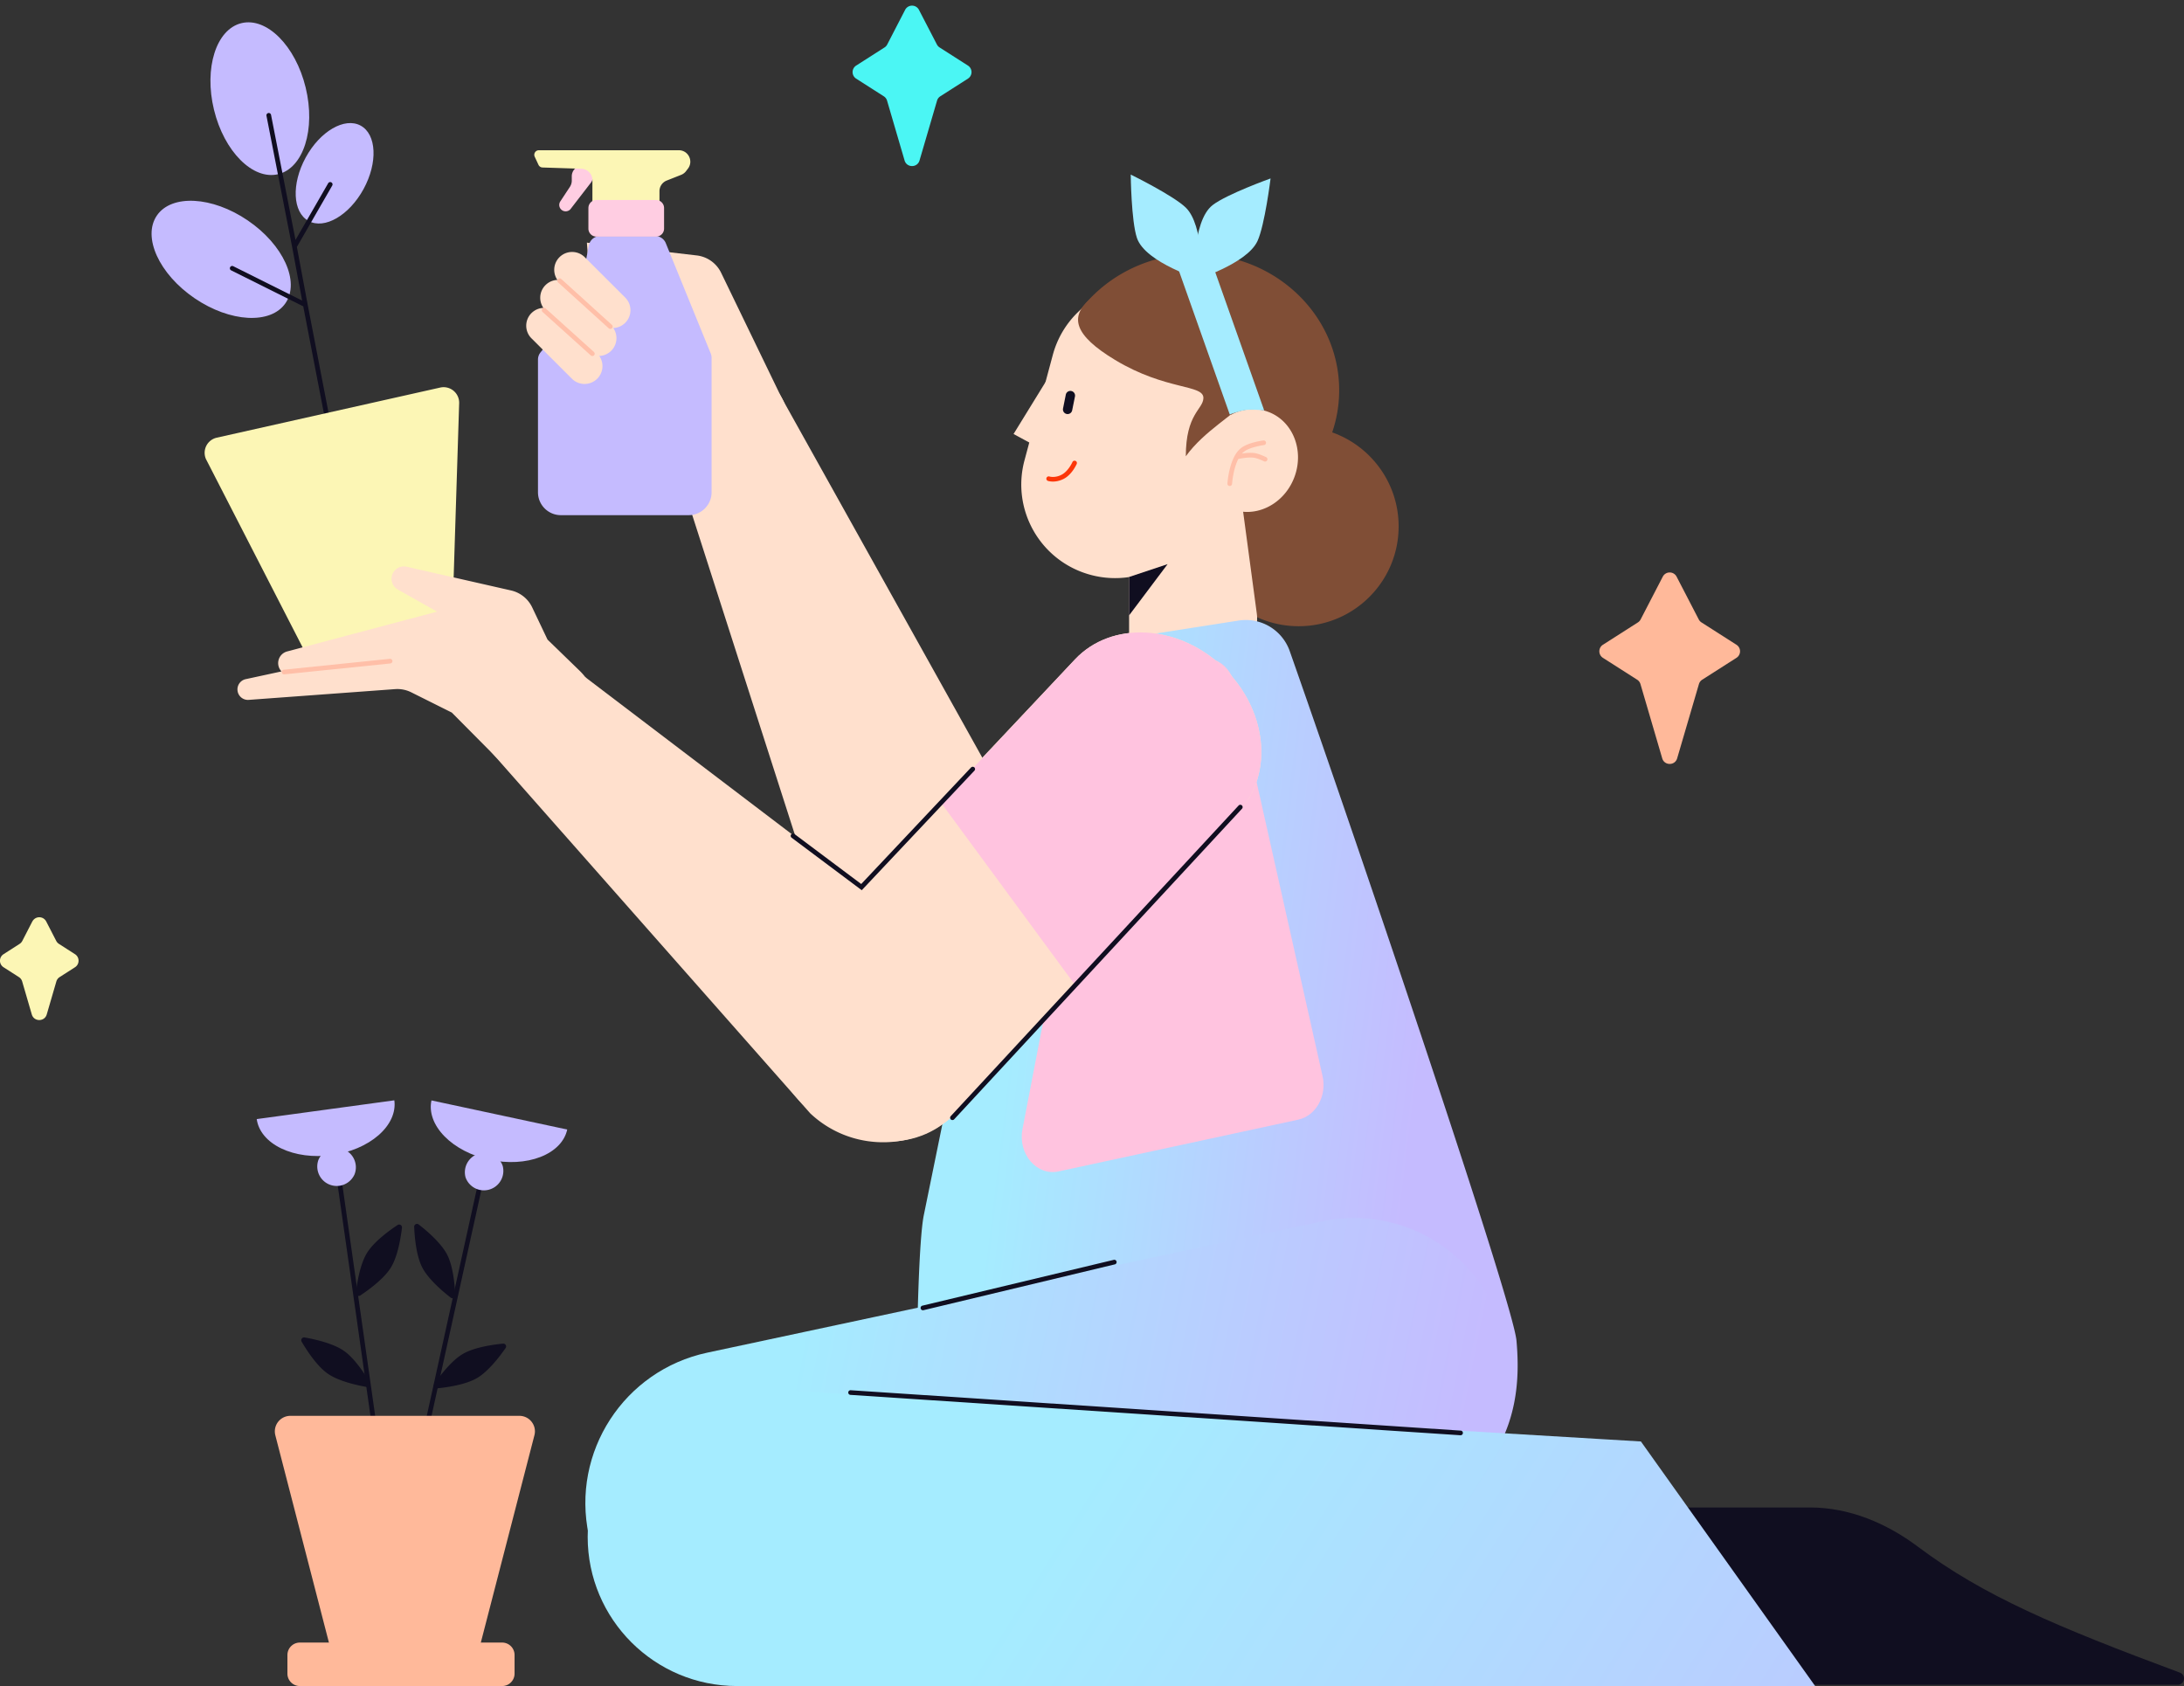
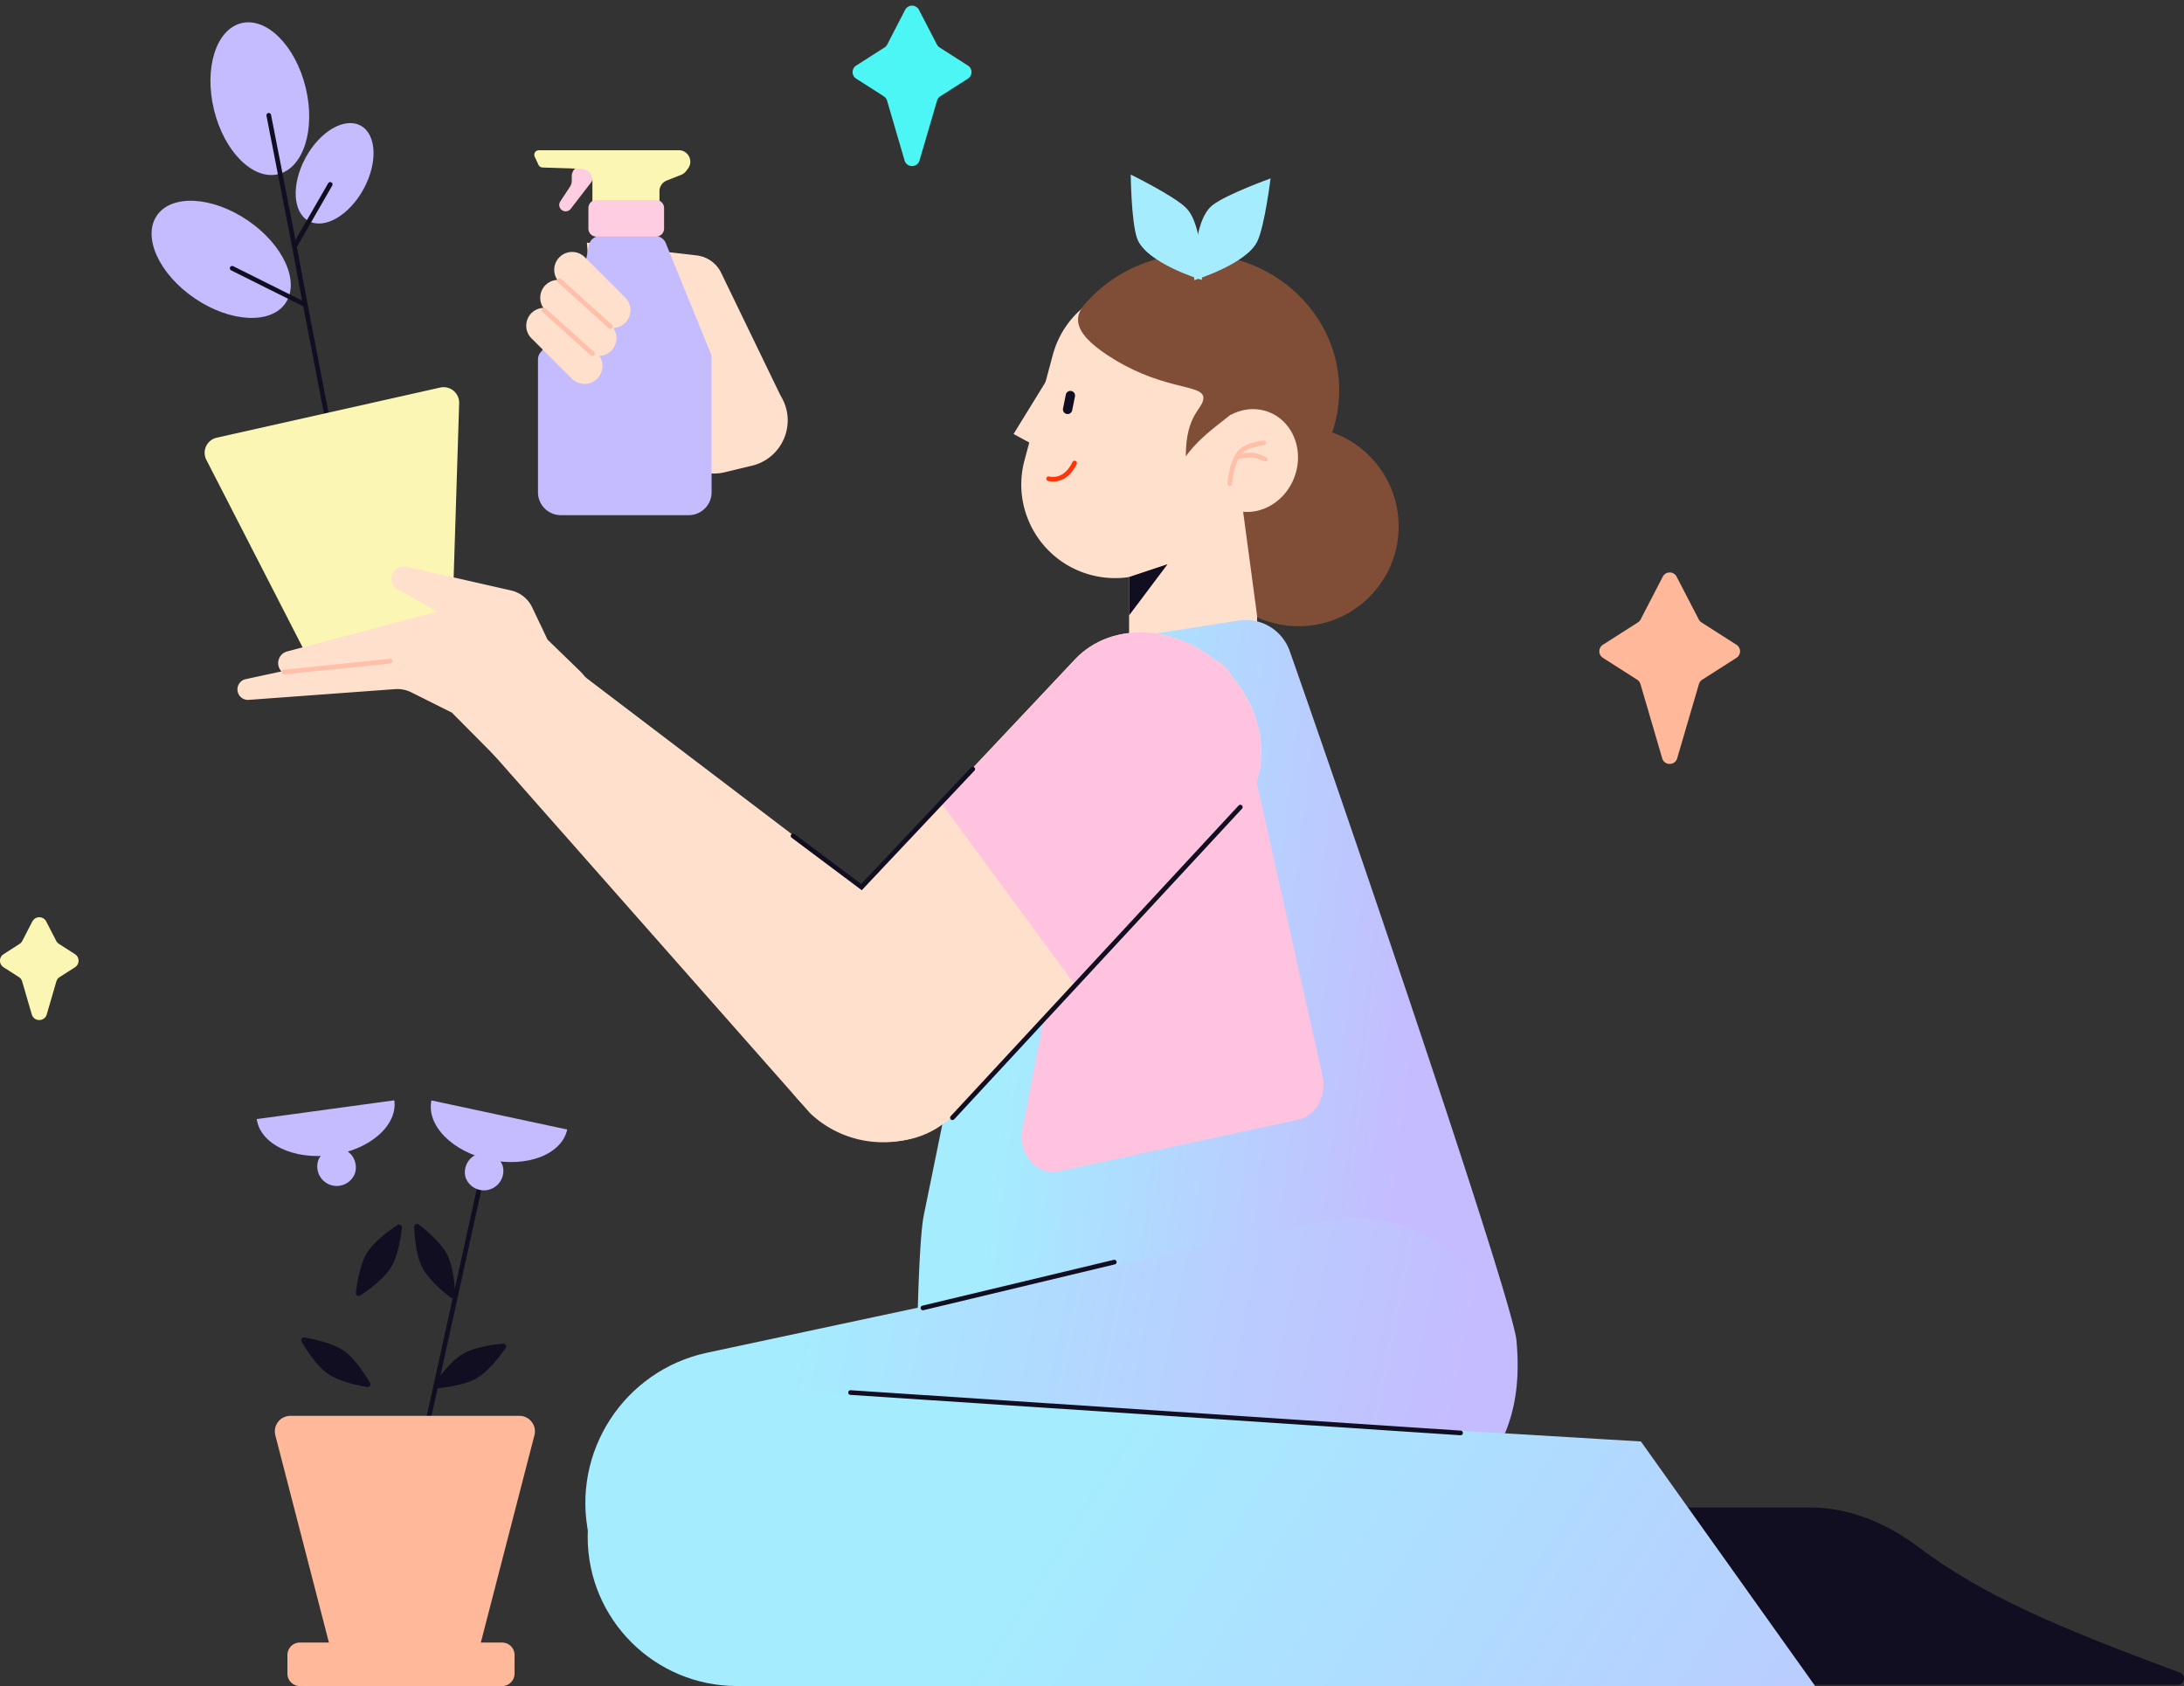
<svg xmlns="http://www.w3.org/2000/svg" width="193" height="149" fill="none">
  <rect width="100%" height="100%" fill="#333333" stroke="none" />
  <path fill-rule="evenodd" clip-rule="evenodd" d="M117.726 38.208a11.5 11.5 0 00.617-3.726c0-6.648-5.666-12.037-12.655-12.037-6.99 0-12.657 5.39-12.657 12.037 0 6.647 5.666 12.038 12.657 12.038.08 0 .158 0 .238-.003v.003c0 4.87 3.956 8.82 8.835 8.82 4.88 0 8.836-3.948 8.836-8.82 0-3.833-2.45-7.095-5.871-8.31v-.002z" fill="#804E36" />
  <path fill-rule="evenodd" clip-rule="evenodd" d="M93.034 31.373c1.184-4.41 5.725-7.028 10.143-5.846 4.418 1.181 7.039 5.714 5.856 10.125l-.273 1.015c1.008-.544 2.188-.68 3.292-.278 2.168.79 3.218 3.36 2.346 5.741-.745 2.034-2.651 3.27-4.543 3.094l1.207 8.986a3.576 3.576 0 01-2.599 3.922l-4.153 1.142c-2.281.627-4.532-1.086-4.532-3.448v-4.83a8.27 8.27 0 01-3.388-.191c-4.417-1.182-7.039-5.714-5.855-10.125l2.5-9.31v.003z" fill="#FFE0CD" />
  <path fill-rule="evenodd" clip-rule="evenodd" d="M111.877 39.104a.205.205 0 01-.179.229h-.002l-.01.001c-.008 0-.022.003-.039.006-.034.005-.083.012-.144.023-.124.02-.294.055-.482.102-.387.096-.817.243-1.085.447a1.4 1.4 0 00-.184.17l.103-.015c.338-.047.782-.08 1.137-.004.188.04.409.123.576.194.085.035.159.068.213.092l.062.028a.08.08 0 00.018.008l.004.003-.09.186.09-.186a.207.207 0 11-.18.37m.001.003h-.001l-.003-.002-.015-.007-.058-.028a8.286 8.286 0 00-.199-.086 3.19 3.19 0 00-.505-.17c-.279-.06-.663-.036-.994.01a6.638 6.638 0 00-.408.068l-.073.015c-.224.438-.363.965-.444 1.4a8.05 8.05 0 00-.103.738c-.003.02-.003.035-.004.044v.014h-.002a.204.204 0 01-.218.192.207.207 0 01-.193-.218l.187.012-.187-.012v-.006l.002-.013c.001-.011.001-.028.004-.048a7.98 7.98 0 01.108-.78c.091-.479.251-1.095.532-1.604a2.21 2.21 0 01.574-.696c.339-.26.841-.421 1.234-.52a7.234 7.234 0 01.668-.132l.043-.005h.012l.003-.002h.001l.025.205-.025-.205a.206.206 0 01.23.179" fill="#FFBFA8" />
  <path fill-rule="evenodd" clip-rule="evenodd" d="M94.67 34.554a.413.413 0 01.325.485l-.247 1.222a.411.411 0 11-.808-.162l.245-1.222a.413.413 0 01.485-.323z" fill="#100E20" />
  <path fill-rule="evenodd" clip-rule="evenodd" d="M95.043 40.729a.205.205 0 01.107.27l-.183-.078c.122.052.183.078.183.08h-.002v.002l-.005.01-.014.031c-.014.028-.031.065-.056.111-.05.094-.122.221-.217.36-.189.274-.479.612-.864.808-.375.19-.716.238-.965.235a1.714 1.714 0 01-.383-.048l-.025-.007a.011.011 0 01-.008-.003h-.003l-.002-.001.067-.195-.067.195a.207.207 0 01-.129-.26.207.207 0 01.272-.126l.057.013c.05.01.128.02.225.022a1.65 1.65 0 00.772-.19c.297-.15.538-.424.71-.675a2.993 2.993 0 00.242-.415c.006-.01.009-.019.011-.024l.003-.006a.207.207 0 01.272-.108l.002-.001z" fill="#FC3609" />
  <path d="M89.568 38.354l3.045-4.946-.955 6.078-2.09-1.132z" fill="#FFE0CD" />
  <path d="M103.18 49.855l-3.403 1.133v3.396l3.403-4.529z" fill="#100E20" />
  <path d="M98.524 31.8c-3.63-2.193-4.005-3.806-2.21-5.363 1.374-1.192 7.642-2.92 11.642-.894 2.718 1.378 3.94 2.801 3.94 2.801s-1.253 6.198-1.97 7.21c-.717 1.013-3.521 2.52-5.135 4.768 0-3.755 1.504-4.124 1.553-5.124.06-1.252-3.283-.656-7.82-3.397V31.8z" fill="#804E36" />
-   <path d="M108.672 36.626l-4.954-14.003s.76-.137 1.252-.178c.72-.06 1.852 0 1.852 0l4.894 13.825s-.866-.1-1.432-.06c-.67.049-1.612.418-1.612.418v-.002z" fill="#A5ECFF" />
  <path d="M107.157 18.127c1.249-.969 5.123-2.357 5.123-2.357s-.507 4.122-1.156 5.531c-.942 2.042-5.589 3.457-5.589 3.457s-.227-5.197 1.622-6.63z" fill="#A5ECFF" />
  <path d="M100.472 21.032c-.506-1.494-.549-5.604-.549-5.604s3.734 1.832 4.855 2.908c1.622 1.559 1.435 6.404 1.435 6.404s-4.992-1.494-5.741-3.708z" fill="#A5ECFF" />
  <path d="M63.726 24.106l5.186 10.719.2.37c1.287 2.377-.03 5.328-2.661 5.96l-2.396.577a4.124 4.124 0 01-4.92-2.83l-.397-1.334-2.474-5.146-3.712-1.51-.688-9.469 9.704 1.13a2.751 2.751 0 012.158 1.533z" fill="#FFE0CD" />
-   <path d="M88.907 70.723L68.855 34.762 58.591 37.47l13.033 40.601c2.034 4.763 7.55 6.98 12.323 4.951 4.772-2.028 6.992-7.535 4.96-12.3z" fill="#FFE0CD" />
  <path d="M50.428 18.463l1.777-2.304a.94.94 0 00-.741-1.518.935.935 0 00-.936.937v.38c0 .197-.058.39-.166.555l-.854 1.296a.566.566 0 00.921.655h-.001z" fill="#FFCDE2" />
  <path d="M51.372 14.913l-3.43-.111a.408.408 0 01-.355-.233l-.334-.717a.404.404 0 01.367-.575h12.368c.836 0 1.312.956.809 1.621l-.171.225a1.017 1.017 0 01-.436.33l-1.273.503c-.386.152-.64.526-.64.94v1.081c0 .56-.454 1.012-1.014 1.012h-3.899c-.56 0-1.013-.453-1.013-1.012v-2.054a1.01 1.01 0 00-.98-1.01h.001z" fill="#FCF6B5" />
  <path d="M57.898 20.86h-4.864c-.485 0-.902.343-.994.819l-1.009 5.204c-.032.16-.1.311-.203.439l-3.066 3.825c-.145.18-.221.402-.221.63v11.727c0 1.117.907 2.022 2.025 2.022h11.292c1.12 0 2.025-.906 2.025-2.022V31.622c0-.13-.026-.26-.074-.382l-3.973-9.752a1.012 1.012 0 00-.938-.63v.002z" fill="#C5BBFF" />
  <path d="M51.998 18.383c0-.391.317-.708.71-.708h5.266a.71.71 0 01.71.708v1.82a.709.709 0 01-.71.708h-5.267a.709.709 0 01-.71-.708v-1.82z" fill="#FFCDE2" />
  <path fill-rule="evenodd" clip-rule="evenodd" d="M49.44 22.729a1.583 1.583 0 012.236 0l3.574 3.568a1.576 1.576 0 010 2.231 1.583 1.583 0 01-2.235 0L49.44 24.96a1.576 1.576 0 010-2.231z" fill="#FFE0CD" />
  <path fill-rule="evenodd" clip-rule="evenodd" d="M48.203 25.198a1.583 1.583 0 012.236 0l3.574 3.569a1.576 1.576 0 010 2.23 1.583 1.583 0 01-2.235 0l-3.575-3.567a1.576 1.576 0 010-2.232z" fill="#FFE0CD" />
  <path fill-rule="evenodd" clip-rule="evenodd" d="M46.966 27.67a1.583 1.583 0 012.235 0l3.575 3.567a1.576 1.576 0 010 2.232 1.583 1.583 0 01-2.236 0L46.966 29.9a1.576 1.576 0 010-2.232z" fill="#FFE0CD" />
  <path fill-rule="evenodd" clip-rule="evenodd" d="M49.306 24.667a.207.207 0 01.291-.014l4.468 4.049a.206.206 0 11-.277.304l-4.468-4.048a.206.206 0 01-.014-.291zm-1.375 2.609a.208.208 0 01.291-.015l4.262 3.842a.207.207 0 01.015.291.208.208 0 01-.29.015l-4.263-3.842a.207.207 0 01-.015-.291z" fill="#FFBFA8" />
  <path d="M109.447 54.841l-8.212 1.286a13.737 13.737 0 00-11.34 10.817L81.63 107.42c-.413 2.082-.619 9.812-.619 15.164 0 8.028 15.205 20.006 29.833 17.086 22.341-4.46 23.784-14.341 23.166-21.203-.303-3.347-13.57-42.522-20.037-60.93a4.114 4.114 0 00-4.525-2.696z" fill="url(#paint0_linear_242_297)" />
  <path d="M105.73 58.266l-6.245 1.945c-.985.306-1.737 1.21-1.955 2.343l-7.174 37.231c-.422 2.187 1.258 4.153 3.192 3.735l21.18-4.575c1.555-.336 2.538-2.094 2.147-3.838l-7.76-34.603c-.379-1.692-1.904-2.701-3.385-2.24v.002z" fill="#FFC3DF" />
  <path d="M27.012 7.74c.896 3.685-.192 7.113-2.43 7.654-2.237.542-4.777-2.008-5.672-5.694-.895-3.686.193-7.114 2.43-7.655 2.236-.542 4.777 2.008 5.672 5.694zm-5.116 11.742c3.14 2.139 4.63 5.412 3.333 7.31-1.298 1.897-4.894 1.702-8.033-.436-3.139-2.138-4.63-5.41-3.333-7.309 1.298-1.898 4.895-1.703 8.034.435zm10.232-2.775c-1.27 2.327-3.447 3.591-4.859 2.822-1.412-.768-1.527-3.278-.257-5.605 1.27-2.328 3.447-3.59 4.859-2.822 1.412.769 1.527 3.278.257 5.605z" fill="#C5BBFF" />
  <path fill-rule="evenodd" clip-rule="evenodd" d="M23.71 9.988a.207.207 0 01.242.162l2.162 11.056 2.887-5.012a.205.205 0 01.282-.076.205.205 0 01.076.282l-3.124 5.423.949 5.07 3.23 16.743a.207.207 0 01-.405.078l-3.211-16.642-6.371-3.18a.205.205 0 11.184-.367l6.09 3.04-.885-4.738-2.268-11.596a.206.206 0 01.162-.241v-.002z" fill="#100E20" />
  <path d="M18.235 40.643a1.372 1.372 0 01.923-1.965L38.9 34.25a1.375 1.375 0 011.676 1.382l-.605 19.123a1.371 1.371 0 01-1.072 1.295l-10.397 2.332a1.375 1.375 0 01-1.524-.714l-8.741-17.027h-.002z" fill="#FCF6B5" />
  <path d="M48.383 56.522l2.828 2.743a5.3 5.3 0 01-.58 8.097 5.324 5.324 0 01-6.901-.559l-3.802-3.831-3.585-1.79a2.76 2.76 0 00-1.431-.282L22 61.848a.928.928 0 01-.264-1.835l3.139-.678a1.066 1.066 0 01.501-1.765l13.247-3.518-3.468-1.954a1.092 1.092 0 01.78-2.015l9.222 2.096c.822.186 1.512.74 1.874 1.5l1.353 2.844-.002-.001z" fill="#FFE0CD" />
  <path fill-rule="evenodd" clip-rule="evenodd" d="M34.678 58.406a.206.206 0 01-.184.226l-9.349.96a.207.207 0 11-.043-.41l9.35-.96a.206.206 0 01.226.184z" fill="#FFBFA8" />
  <path d="M95 58.268c3.205-3.398 9.028-3.122 13.01.616 3.98 3.74 4.61 9.525 1.406 12.923L84.248 98.504c-3.204 3.4-9.029 3.122-13.009-.616-3.981-3.74-4.61-9.525-1.406-12.924L95 58.267v.001z" fill="#FFE0CD" />
  <path d="M95 87.04l14.416-15.232c3.203-3.398 2.574-9.185-1.406-12.923-3.982-3.74-9.805-4.015-13.01-.616L83.141 70.916 95 87.041v-.001z" fill="#FFC3DF" />
  <path d="M84.486 84.75L51.683 59.814l-8.318 6.588L71.602 98.39c3.774 3.553 9.719 3.378 13.277-.39a9.362 9.362 0 00-.392-13.252h-.001z" fill="#FFE0CD" />
  <path fill-rule="evenodd" clip-rule="evenodd" d="M109.746 71.175a.206.206 0 01.011.291L84.323 98.913a.206.206 0 11-.302-.28l25.434-27.447a.205.205 0 01.291-.01zm-23.645-3.36a.206.206 0 01.008.291L76.153 78.67l-6.196-4.638a.206.206 0 11.247-.33l5.902 4.42 9.704-10.296a.208.208 0 01.291-.01z" fill="#100E20" />
  <path d="M151.469 148.885l-11.549-15.666h20.031c3.473 0 6.761 1.386 9.537 3.468 5.787 4.34 12.2 7.056 23.153 11.129.575.214.422 1.069-.191 1.069h-40.981z" fill="#100E20" />
  <path d="M52.032 135.675c-1.574-7.342 3.113-14.566 10.468-16.137l54.306-11.598c7.355-1.57 14.592 3.108 16.166 10.449 1.573 7.34-3.114 14.566-10.468 16.136l-54.307 11.597c-7.354 1.571-14.59-3.107-16.165-10.447z" fill="url(#paint1_linear_242_297)" />
  <path d="M51.933 135.82c0-7.589 6.404-13.609 13.993-13.156l79.081 4.722L160.405 149H65.137c-7.292 0-13.204-5.901-13.204-13.18z" fill="url(#paint2_linear_242_297)" />
  <path fill-rule="evenodd" clip-rule="evenodd" d="M74.96 123.054a.205.205 0 01.217-.196l53.892 3.568a.206.206 0 11-.019.411l-53.893-3.568a.205.205 0 01-.196-.215zm23.71-11.566a.206.206 0 01-.152.248l-16.91 4.049a.206.206 0 01-.249-.153.205.205 0 01.153-.248l16.91-4.048a.206.206 0 01.249.152zm-56.051-7.659a.206.206 0 00-.246.157l-6.663 30.222a.206.206 0 00.403.089l6.663-30.222a.206.206 0 00-.157-.246z" fill="#100E20" />
  <path d="M50.125 99.819c-.225 1.05-1.075 1.921-2.359 2.422-1.284.501-2.9.591-4.491.25-1.591-.341-3.028-1.084-3.993-2.068-.965-.983-1.38-2.126-1.155-3.176l11.998 2.572z" fill="#C5BBFF" />
  <path d="M41.14 104.043a1.719 1.719 0 003.282-1.016 1.719 1.719 0 00-3.282 1.016z" fill="#C5BBFF" />
  <path d="M37.008 108.216a.249.249 0 00-.407.208c.035.847.172 2.534.712 3.582.54 1.05 1.836 2.141 2.507 2.661a.249.249 0 00.407-.208c-.035-.849-.172-2.534-.712-3.582-.54-1.05-1.836-2.141-2.507-2.661zm7.435 10.526a.248.248 0 01.233.393c-.483.699-1.502 2.049-2.522 2.648-1.019.598-2.697.828-3.543.911a.25.25 0 01-.232-.394c.483-.699 1.501-2.049 2.521-2.647 1.02-.599 2.698-.829 3.543-.911z" fill="#100E20" />
-   <path fill-rule="evenodd" clip-rule="evenodd" d="M29.869 103.463a.208.208 0 01.234.175l4.352 30.639a.207.207 0 01-.41.057l-4.352-30.638a.206.206 0 01.174-.233h.002z" fill="#100E20" />
  <path d="M22.687 98.896c.146 1.065.925 1.997 2.17 2.594 1.242.597 2.846.808 4.46.588 1.612-.219 3.1-.853 4.137-1.76 1.037-.907 1.539-2.015 1.393-3.08L22.69 98.896h-.003z" fill="#C5BBFF" />
  <path d="M31.328 103.787a1.72 1.72 0 01-3.197-1.261 1.72 1.72 0 012.23-.964 1.713 1.713 0 01.967 2.225z" fill="#C5BBFF" />
  <path d="M35.132 108.26a.25.25 0 01.39.24c-.099.841-.363 2.513-.981 3.517-.62 1.006-1.993 1.995-2.7 2.465a.25.25 0 01-.391-.24c.099-.842.363-2.513.982-3.518.618-1.005 1.992-1.995 2.7-2.464zm-8.212 9.936a.249.249 0 00-.261.376c.429.731 1.342 2.156 2.314 2.828.97.674 2.627 1.031 3.463 1.176a.248.248 0 00.26-.374c-.428-.733-1.34-2.158-2.313-2.83-.97-.674-2.627-1.031-3.463-1.176z" fill="#100E20" />
  <path d="M24.331 126.836a1.373 1.373 0 011.331-1.715h20.234c.9 0 1.556.847 1.331 1.715l-4.79 18.527a1.375 1.375 0 01-1.33 1.029H30.45a1.375 1.375 0 01-1.33-1.029l-4.79-18.527h.001z" fill="#FFB99A" />
  <path d="M25.4 146.255a1.1 1.1 0 011.1-1.098h17.872a1.1 1.1 0 011.1 1.098v1.647a1.1 1.1 0 01-1.1 1.098H26.499a1.1 1.1 0 01-1.1-1.098v-1.647z" fill="#FFB99A" />
  <path d="M79.987.87a.687.687 0 011.221 0l1.585 3.06a.69.69 0 00.24.264l2.503 1.6a.685.685 0 010 1.156l-2.442 1.56a.69.69 0 00-.288.386l-1.548 5.286c-.193.659-1.128.659-1.32 0L78.39 8.896a.684.684 0 00-.289-.386L75.66 6.95a.686.686 0 010-1.156l2.504-1.6a.67.67 0 00.24-.263L79.986.87z" fill="#4BF6F4" />
  <path d="M2.861 81.431a.688.688 0 011.222 0l.887 1.72a.689.689 0 00.24.263l1.417.91c.42.27.42.885 0 1.154l-1.357.87a.684.684 0 00-.29.386l-.85 2.916c-.193.659-1.127.659-1.32 0l-.85-2.916a.684.684 0 00-.29-.386l-1.357-.87a.685.685 0 010-1.154l1.418-.91a.68.68 0 00.24-.263l.886-1.72h.004z" fill="#FCF6B5" />
  <path d="M146.94 50.96a.688.688 0 011.221 0l1.96 3.784a.678.678 0 00.241.262l3.089 1.973a.686.686 0 010 1.156l-3.029 1.933a.69.69 0 00-.288.386l-1.924 6.564c-.192.657-1.127.657-1.319 0l-1.924-6.564a.691.691 0 00-.289-.386l-3.028-1.933a.686.686 0 010-1.156l3.089-1.973a.688.688 0 00.241-.262l1.96-3.784z" fill="#FFB99A" />
  <defs>
    <linearGradient id="paint0_linear_242_297" x1="88.782" y1="95.186" x2="124.937" y2="99.577" gradientUnits="userSpaceOnUse">
      <stop stop-color="#A5ECFF" />
      <stop offset="1" stop-color="#C5BBFF" />
    </linearGradient>
    <linearGradient id="paint1_linear_242_297" x1="45.999" y1="117.762" x2="128.032" y2="134.174" gradientUnits="userSpaceOnUse">
      <stop offset=".29" stop-color="#A5ECFF" />
      <stop offset="1" stop-color="#C5BBFF" />
    </linearGradient>
    <linearGradient id="paint2_linear_242_297" x1="94.658" y1="132.856" x2="178.986" y2="185.922" gradientUnits="userSpaceOnUse">
      <stop stop-color="#A5ECFF" />
      <stop offset="1" stop-color="#C5BBFF" />
    </linearGradient>
  </defs>
</svg>